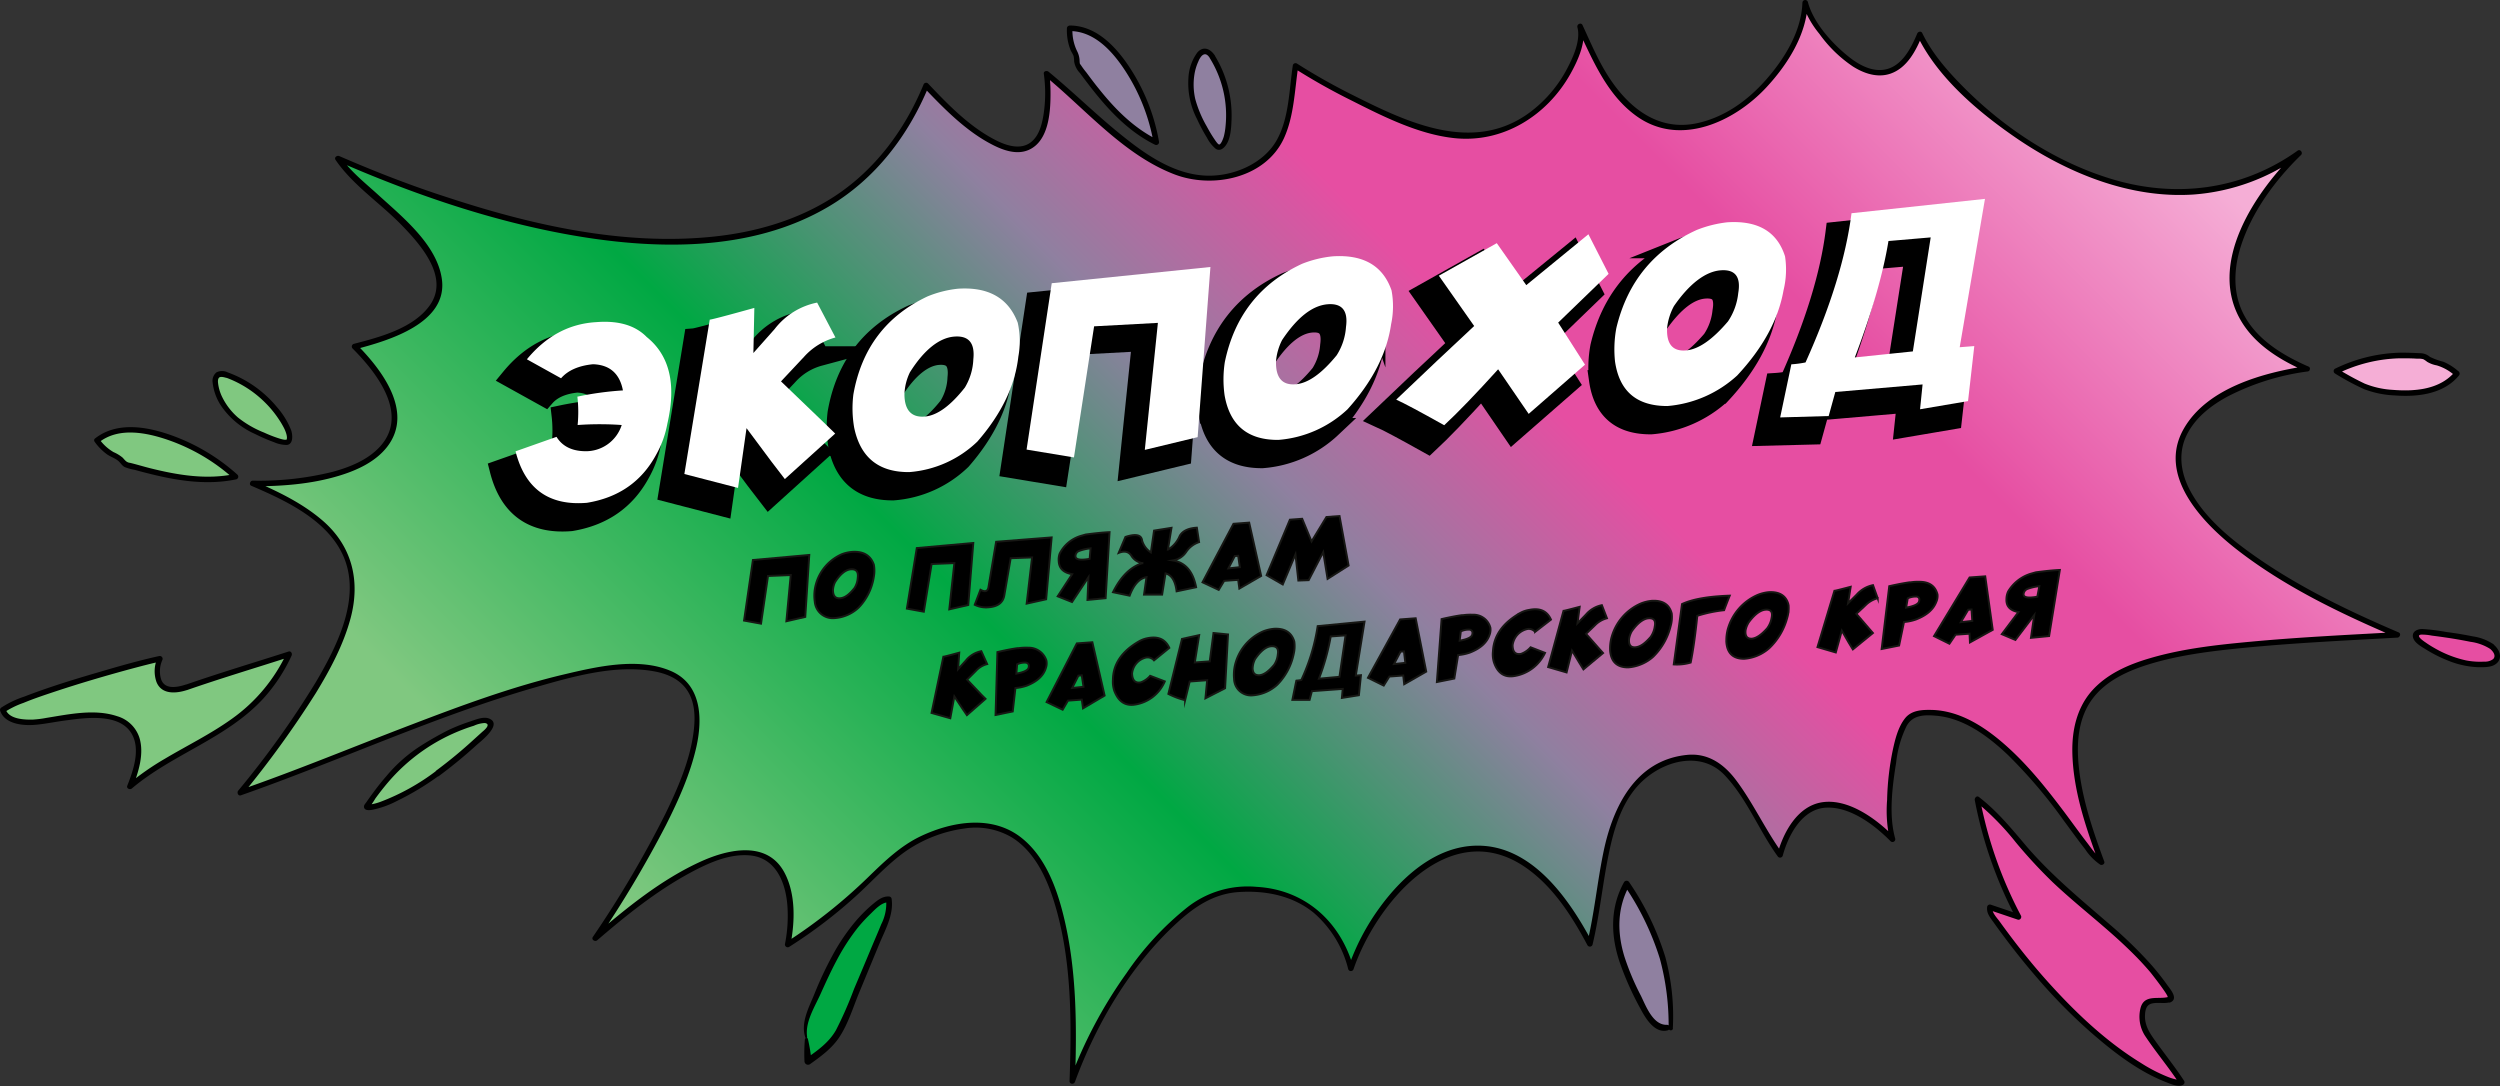
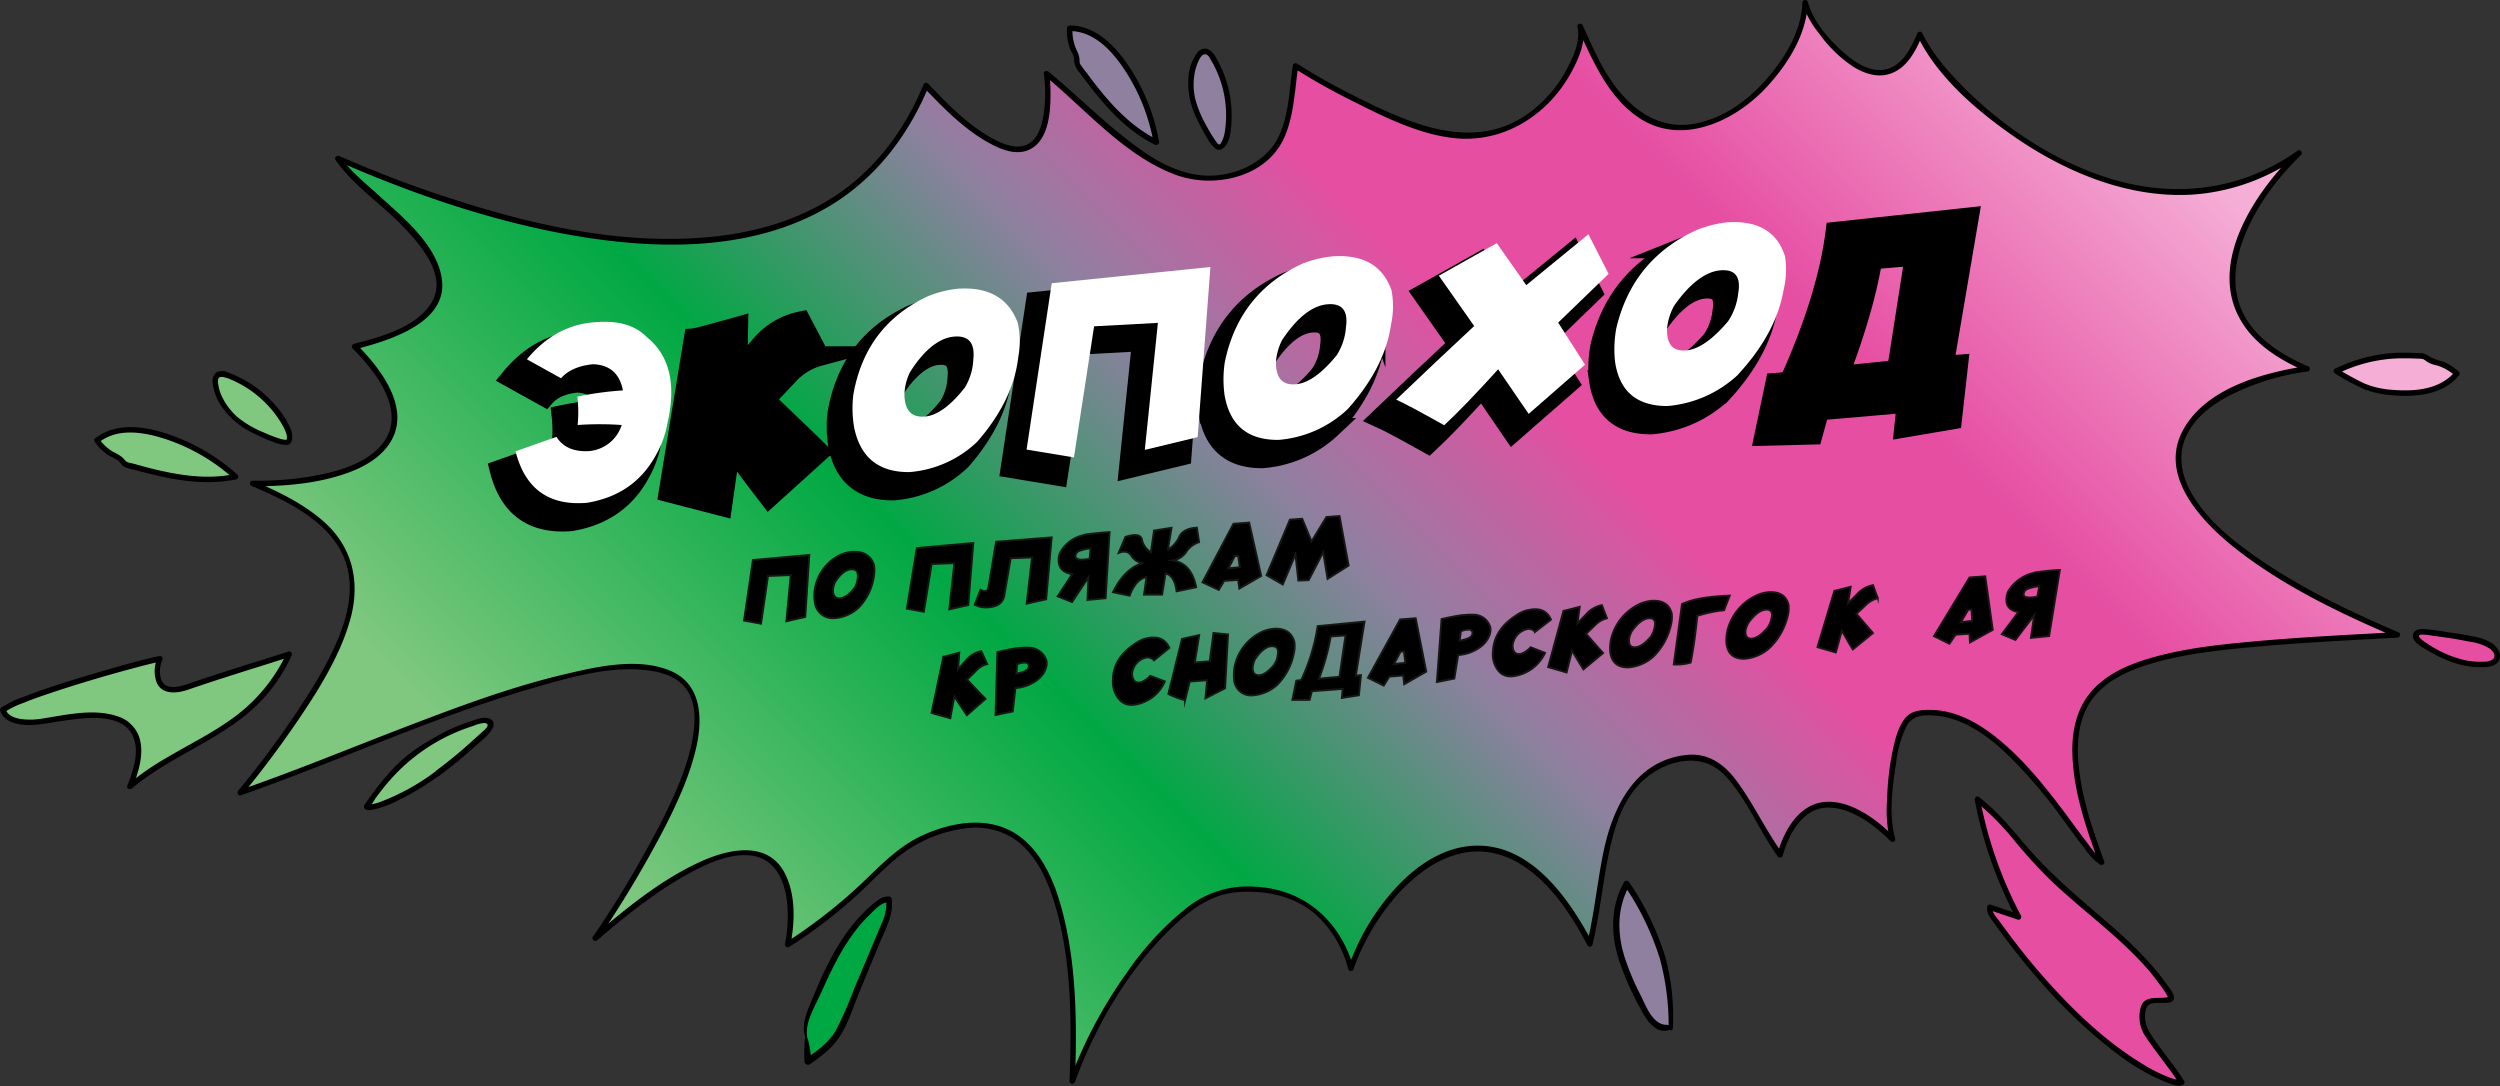
<svg xmlns="http://www.w3.org/2000/svg" viewBox="0 0 572.98 248.92">
  <rect x="0" y="0" width="572.98" height="248.92" fill="#333333" stroke="none" />
  <defs>
    <style>.cls-1{fill:url(#Безымянный_градиент_182);}.cls-2{stroke:#000;stroke-width:4.51px;}.cls-2,.cls-4{stroke-miterlimit:10;}.cls-3{fill:#fff;}.cls-4{stroke:#171714;stroke-width:0.45px;}.cls-5{fill:#e64ea2;}.cls-6{fill:#80c880;}.cls-7{fill:#00a843;}.cls-8{fill:#8f80a0;}.cls-9{fill:#f5aed6;}</style>
    <linearGradient id="Безымянный_градиент_182" x1="138.83" y1="266.21" x2="448.15" y2="-43.1" gradientUnits="userSpaceOnUse">
      <stop offset="0.1" stop-color="#80c880" />
      <stop offset="0.34" stop-color="#00a843" />
      <stop offset="0.5" stop-color="#8f80a0" />
      <stop offset="0.63" stop-color="#e64ea2" />
      <stop offset="0.76" stop-color="#e64ea2" />
      <stop offset="0.96" stop-color="#f5aed6" />
    </linearGradient>
  </defs>
  <g id="Слой_2" data-name="Слой 2">
    <g id="Слой_1-2" data-name="Слой 1">
      <path class="cls-1" d="M528.77,85.22c-33.54-14.2-8.52-43.07-1.84-49.53C490.7,62,447.35,24.1,440,8.51c-8.14,21.24-25-1.85-26.27-7.24-.13,9.12-9.2,21-17.21,25.36-22.05,12-30.55-11.87-34.42-19.93,1.87,6.6-10.87,31.71-35.33,23.55-15.48-5.16-29.89-14.49-29.89-14.49-1.88,12.19-1.18,20-12.68,24.46-16.31,6.34-29.89-10.87-44.39-22.65,0,0,5,37.14-27.63,2.72C187.7,80.07,106.45,49.66,77.46,37c6.64,9.93,46.37,32.22,3.8,43.09,19.22,19,6.54,31.46-23.38,31.41C86.6,123.76,91,137.74,55,182.38c51.43-18,149.74-69.35,81.39,33.38,45.91-39.64,46.19-9,44.1,1.39,19.66-12.36,21.69-21.45,34.06-25.63,9.61-3.24,33.67-9.29,31.19,57,7.54-20.87,24.58-42.29,35.71-43.72,18.4-2.38,25.75,8.94,28.16,17.83,6.74-19.91,32.8-47.45,54.78-5.62,3.85-15.78,2.48-35.78,17.68-41.51,14.37-5.4,16.28,8,25.91,21.13,1.38-5.41,5.28-11.52,10.86-11.52,4.9,0,11.06,3.88,14.91,7.91-1.62-5.35-.26-27.39,5.19-28.59,19.86-4.38,37.75,31.4,42.74,33.92-17.9-48.14,3.46-48.5,67.78-52.12C475.18,114.5,496.86,90,528.77,85.22Z" transform="translate(0 -0.65)" />
      <path d="M529.09,84.67C523,82,516.77,78.23,513.89,72c-2.17-4.73-1.86-10-.31-14.9,2.53-7.93,7.88-15.18,13.8-20.93.51-.49-.17-1.43-.77-1-12.77,9.12-28.17,11-43,6.4-12.71-3.93-24.38-11.64-33.7-21.06-3.59-3.63-7.11-7.65-9.35-12.29-.26-.54-1-.3-1.16.15C438,11.7,435.9,15.87,432,16.59c-3,.56-6-1.11-8.24-2.9-3.79-3-8.16-7.79-9.41-12.59a.64.64,0,0,0-1.25.17c-.24,6.64-4.16,12.94-8.46,17.79-4.12,4.64-9.3,8.37-15.43,9.77-9.76,2.24-16.94-4.32-21.52-12.2-1.92-3.3-3.4-6.81-5-10.25-.32-.66-1.33-.19-1.16.49.78,3-.92,6.76-2.29,9.38a29.6,29.6,0,0,1-9.33,10.67c-12.61,8.66-27.14,1.9-39.3-4.2a140.22,140.22,0,0,1-13.37-7.51.64.64,0,0,0-.93.38c-.84,5.57-.86,12-3.59,17-3,5.55-10,8.5-16.1,8.32-7.19-.2-13.58-4.5-19-8.83-6-4.75-11.4-10.14-17.31-15-.36-.29-1.16-.16-1.08.45a32.25,32.25,0,0,1-.11,9.71c-.37,2.09-1,4.49-2.73,5.91-2.23,1.86-5.33,1-7.68-.13-6.22-3-11.35-8.31-16-13.22a.64.64,0,0,0-1.06.28c-4.25,10.28-11,19.43-20.37,25.56-8.42,5.5-18.29,8.31-28.24,9.29-20.24,2-40.85-2.62-60-8.89C94.4,43.28,86,40,77.78,36.43c-.52-.23-1.27.28-.87.87C80.8,43,87,47.11,91.81,52c4.37,4.47,11.33,12.09,6.71,18.61C94.77,75.9,87,77.93,81.09,79.46a.64.64,0,0,0-.28,1.06c5.42,5.43,13,15,6.35,22.41-2.83,3.14-7,4.8-11,5.88a70,70,0,0,1-18.24,2c-.58,0-.93.92-.32,1.18,8,3.42,17.78,8,21.27,16.53,3.85,9.46-1.7,20.31-6.41,28.35a208.43,208.43,0,0,1-17.87,25c-.35.44,0,1.29.62,1.06,22.63-7.93,44.47-18.13,67.55-24.77,8.46-2.43,18.24-5.26,27.12-3.65,2.85.51,5.72,1.68,7.45,4.12,2,2.77,2.05,6.42,1.65,9.66-.81,6.56-3.58,12.9-6.43,18.79a244.08,244.08,0,0,1-16.67,28.3c-.42.63.48,1.21,1,.77,6.64-5.71,13.59-11.3,21.32-15.47,4-2.15,8.71-4.33,13.37-4,6.33.39,8.59,6.41,8.92,11.92a33,33,0,0,1-.57,8.36.64.64,0,0,0,.93.72,110.91,110.91,0,0,0,16-12.28c3.46-3.22,6.7-6.77,10.56-9.53a31.05,31.05,0,0,1,13.6-5.33,16.36,16.36,0,0,1,11,2.1c5.12,3.24,7.89,9.21,9.61,14.79,4.05,13.11,4,27.47,3.51,41,0,.75,1,.81,1.24.17,4.9-13.35,12.74-26.63,23.26-36.33,4.13-3.81,8.55-6.79,14.28-7.17,6.09-.4,12.36.81,17.18,4.75A25,25,0,0,1,309,222.77a.64.64,0,0,0,1.22,0c5.15-15,21.76-35,39-23.6,6.54,4.34,11,11.33,14.62,18.13a.64.64,0,0,0,1.16-.15c1.62-6.77,2.27-13.72,3.66-20.54,1.28-6.29,3.25-13.07,8.3-17.41,5.2-4.48,13.21-6.27,18.33-.87s7.85,12.67,12.15,18.59a.64.64,0,0,0,1.15-.16c1.27-4.68,4.41-10.72,9.93-11s11.15,4,14.79,7.7a.64.64,0,0,0,1.06-.61c-1.52-5.36-.66-12,.21-17.42A25.08,25.08,0,0,1,437,167c1.42-2.49,4-2.54,6.65-2.32,6.45.52,12.09,4.76,16.62,9.07a114.94,114.94,0,0,1,12.75,15c1.61,2.17,3.19,4.38,4.86,6.51a12.93,12.93,0,0,0,3.47,3.56c.45.24,1.14-.17.93-.72-2.71-7.34-5.32-15-5.94-22.89-.38-5,.15-10.23,3.21-14.36s8-6.39,12.75-7.88c7.06-2.2,14.51-3.1,21.84-3.82,11.74-1.16,23.53-1.7,35.31-2.36.56,0,.94-.92.32-1.19-11.22-4.8-22.37-10.14-32.42-17.12-5.88-4.08-12-9-15.41-15.43-2.09-3.92-2.79-8.45-.83-12.56s5.75-7,9.63-9.06a56,56,0,0,1,18.19-5.65c.8-.13.46-1.35-.34-1.23-9.85,1.51-22.76,5-28.1,14.39-6.11,10.71,4.26,21.47,12.12,27.62,11,8.57,23.79,14.68,36.52,20.14l.32-1.18c-11.2.63-22.41,1.16-33.58,2.2-7.76.72-15.66,1.58-23.16,3.8-5,1.46-10,3.66-13.46,7.68-3.22,3.79-4.34,8.69-4.29,13.58.1,8.79,3.08,17.51,6.1,25.66l.93-.72c-1.46-.79-2.56-2.51-3.54-3.79-1.78-2.3-3.47-4.67-5.21-7-4.15-5.52-8.49-11-13.69-15.57-4.67-4.12-10.4-7.86-16.83-8-2.21-.05-4.59.06-6.07,1.88-1.6,2-2.28,4.76-2.81,7.18A63.1,63.1,0,0,0,432.51,184a30.87,30.87,0,0,0,.63,9.15l1.06-.61c-4-4.09-10.55-9-16.7-8-5.58.93-8.79,6.92-10.13,11.87l1.16-.15c-3.91-5.39-6.67-11.52-10.66-16.83-2.79-3.7-6.43-6.25-11.24-5.76-11.83,1.21-17,11.93-19.13,22.27-1.43,6.92-2.08,14-3.72,20.85l1.16-.15c-5.29-9.94-13.83-22.35-26.52-22.17-9.22.12-16.89,6.94-22.07,14a52.17,52.17,0,0,0-7.35,14h1.22c-2.94-10.54-11.06-17.93-22.2-18.56a22.4,22.4,0,0,0-15.87,4.67,68.53,68.53,0,0,0-13.93,15.06,104.77,104.77,0,0,0-13.09,24.72l1.25.17c.45-12.83.42-26.15-2.8-38.68-1.59-6.22-4.18-12.91-9.33-17.07-6.7-5.43-15.91-3.93-23.18-.5-4.66,2.21-8.36,5.79-12,9.32a119.39,119.39,0,0,1-18.86,15l.93.72c1.06-5.33,1.28-11.75-1.35-16.68-3.91-7.32-12.69-5.44-19-2.61-9.18,4.14-17.27,10.76-24.85,17.28l1,.77a258,258,0,0,0,15.67-26.28c2.89-5.74,5.6-11.75,7-18,1.46-6.53,1.18-14.32-5.82-17.35-7.48-3.24-17.06-1-24.6.79-12,2.85-23.58,7.16-35,11.53-13.11,5-26.08,10.4-39.32,15l.62,1.06a229.13,229.13,0,0,0,16.87-23.29c3.29-5.38,6.36-11.1,8-17.23,2.29-8.59.32-16.6-6.53-22.44-4.57-3.91-10.1-6.58-15.59-8.94l-.32,1.18c6.6,0,13.35-.48,19.71-2.4,4.13-1.24,8.46-3.2,11.15-6.71,6.12-8-1.33-17.67-7-23.37l-.28,1.06c7.38-1.93,21.27-5.93,19.76-16.16-1.14-7.81-8.94-14.08-14.39-19.05-3-2.75-6.47-5.44-8.79-8.83l-.87.87c16.8,7.34,34.3,13.44,52.37,16.77,19.9,3.66,42.4,4.34,60.4-6.33,10.63-6.3,18.17-16.18,22.86-27.5l-1.06.28c4.58,4.81,9.56,9.91,15.52,13,2.51,1.32,5.69,2.49,8.47,1.27,4.55-2,5-8.53,5-12.78a36.77,36.77,0,0,0-.27-4.69l-1.09.45c9.44,7.72,18.12,18.16,29.76,22.62,8.75,3.36,20.88.9,25.1-8.28,2.32-5.06,2.45-11,3.27-16.43l-.93.38a141.1,141.1,0,0,0,13,7.33c7.32,3.7,15.47,7.83,23.73,8.7,11.14,1.18,21.22-5.16,26.58-14.71,1.73-3.1,3.75-7.44,2.81-11.1L361.52,7c3.53,7.41,6.8,15.55,13.78,20.42,9.83,6.86,22.14,1.17,29.47-6.67,4.88-5.23,9.3-12.15,9.57-19.5l-1.25.16a21.64,21.64,0,0,0,3.9,7,30,30,0,0,0,7.7,7.49c2.53,1.6,5.61,2.64,8.56,1.64,3.86-1.31,5.93-5.35,7.34-8.88l-1.16.15c4.68,9.71,14.13,17.63,22.84,23.59,11.77,8,26,13.8,40.5,12.83a47.62,47.62,0,0,0,24.48-9l-.76-1c-9.56,9.29-20.88,25.94-12.67,39.27,3.32,5.39,9,8.8,14.63,11.25C529.19,86.08,529.84,85,529.09,84.67Z" transform="translate(0 -0.65)" />
      <path class="cls-2" d="M144.55,82.13q7.88,6.32,4.76,19.77a22.88,22.88,0,0,1-2.6,7.23q-5,9.21-15.86,11-13.09,1.08-16.36-11.8l9.39-3.31c1.31,2.1,3.43,3.2,6.38,3.29a8.63,8.63,0,0,0,8.56-6,71,71,0,0,0-10.1,0,30.18,30.18,0,0,0-.05-6.51,73.67,73.67,0,0,1,10.44-1.43q-1.12-5.8-6.87-6-4.94.5-7.32,3.22l-7.82-4.34q6.6-8,15.92-8.52Q140.61,78.11,144.55,82.13Z" transform="translate(0 -0.65)" />
      <path class="cls-2" d="M183.61,74.27l4.2,8a14.85,14.85,0,0,0-7.18,4.41l-5.27,5.59,9.56,9.17,2.86,2.79-11.53,10.43-3.08-4-5.7-7.67-1.95,13.7-12.3-3.19L159,78.17q.81-.06,10.21-2.69L169,85.82l4.87-5.49A16.34,16.34,0,0,1,183.61,74.27Z" transform="translate(0 -0.65)" />
      <path class="cls-2" d="M215.89,71.05q10.5-.69,13.71,7.8a19.78,19.78,0,0,1,.13,7.75q-1.12,10-9.39,19.48a25.18,25.18,0,0,1-15.6,7q-10.52.09-12.64-10.19a26.1,26.1,0,0,1-.17-7.63q2.76-15.76,17-22.45A25.74,25.74,0,0,1,215.89,71.05ZM203.62,95.17q.07,5.58,4.69,5.18,4.23-.37,9.16-6.64a13.39,13.39,0,0,0,1.94-6.47c.41-3.76-1.07-5.49-4.42-5.2s-6.85,3-10.12,8.18A12.91,12.91,0,0,0,203.62,95.17Z" transform="translate(0 -0.65)" />
      <path class="cls-2" d="M237.38,69.79l36.37-3.71-2.92,39L258.71,108l3-29.1-14.62.78-4.62,30.05-10.86-1.8Z" transform="translate(0 -0.65)" />
      <path class="cls-2" d="M301.78,63.63q10.55-.69,13.49,7.81a19.73,19.73,0,0,1-.11,7.75q-1.43,10-10,19.51a26,26,0,0,1-15.81,7q-10.53.09-12.34-10.2a25.78,25.78,0,0,1,.05-7.64Q280.33,72,294.76,65.35A25.68,25.68,0,0,1,301.78,63.63Zm-13,24.14q-.11,5.58,4.53,5.19,4.24-.37,9.37-6.65a14,14,0,0,0,2.14-6.48q.78-5.64-4.27-5.21-5.24.47-10.37,8.2A12.9,12.9,0,0,0,288.78,87.77Z" transform="translate(0 -0.65)" />
      <path class="cls-2" d="M360.38,58.57,365,67.66,353.46,78.82l6.15,9.64L346.7,99.74l-7-10.22q-7.79,8.57-12.36,12.82-8.4-4.7-11-5.87,9.73-9.3,17.87-16.87l-8.1-11.53,13.27-7.46,6.76,9.59Z" transform="translate(0 -0.65)" />
      <path class="cls-2" d="M392.21,55.83q10.56-.67,13.24,7.82a19.76,19.76,0,0,1-.34,7.76q-1.75,10-10.62,19.53a27,27,0,0,1-16.05,7q-10.54.09-12-10.21a26.31,26.31,0,0,1,.3-7.65q3.75-15.8,18.42-22.49A26.91,26.91,0,0,1,392.21,55.83ZM378.43,80c-.19,3.73,1.27,5.46,4.36,5.19,2.84-.25,6-2.46,9.6-6.66a14.21,14.21,0,0,0,2.34-6.48q1-5.64-4.11-5.21-5.25.45-10.64,8.2A13.33,13.33,0,0,0,378.43,80Z" transform="translate(0 -0.65)" />
      <path class="cls-2" d="M451.28,50.46l-5.79,34,3.33-.26L447.4,96.81l-11,1.87L437,93l-20,1.73-1.53,5.55-11.14.28,2.56-12.17a23.27,23.27,0,0,0,3.25-.43q8.65-19.23,10.53-34.2ZM421.44,86.8l13.31-1.38,4.09-26.13-9.69.83Q427.35,71.29,421.44,86.8Z" transform="translate(0 -0.65)" />
      <path class="cls-3" d="M148.22,77.89q7.86,6.31,4.75,19.78a22.83,22.83,0,0,1-2.6,7.22q-5,9.23-15.86,11-13.08,1.08-16.35-11.8l9.39-3.32c1.3,2.11,3.43,3.21,6.37,3.29a8.62,8.62,0,0,0,8.57-6,70.67,70.67,0,0,0-10.1,0,30.54,30.54,0,0,0-.06-6.5,72.24,72.24,0,0,1,10.44-1.43q-1.12-5.81-6.86-6c-3.29.33-5.74,1.4-7.32,3.22L120.76,83q6.6-8,15.92-8.52Q144.29,73.88,148.22,77.89Z" transform="translate(0 -0.65)" />
-       <path class="cls-3" d="M187.28,70l4.2,8a14.8,14.8,0,0,0-7.18,4.41L179,88.06l9.55,9.17,2.87,2.79-11.54,10.43-3.07-4-5.71-7.67-1.95,13.7-12.3-3.19,5.82-35.38q.81-.07,10.22-2.69l-.22,10.34,4.87-5.49A16.31,16.31,0,0,1,187.28,70Z" transform="translate(0 -0.65)" />
      <path class="cls-3" d="M219.55,66.82q10.51-.69,13.71,7.8a19.77,19.77,0,0,1,.14,7.75q-1.12,10-9.39,19.48a25.26,25.26,0,0,1-15.6,7q-10.51.09-12.64-10.19a25.75,25.75,0,0,1-.18-7.63q2.78-15.76,17-22.45A25.37,25.37,0,0,1,219.55,66.82ZM207.29,90.94c0,3.72,1.6,5.44,4.68,5.18q4.23-.37,9.17-6.65A13.54,13.54,0,0,0,223.08,83c.4-3.75-1.07-5.49-4.43-5.2s-6.85,3-10.11,8.19A12.56,12.56,0,0,0,207.29,90.94Z" transform="translate(0 -0.65)" />
      <path class="cls-3" d="M241.05,65.56l36.37-3.72-2.93,39-12.11,2.92,3-29.11-14.62.79-4.62,30.05-10.86-1.8Z" transform="translate(0 -0.65)" />
      <path class="cls-3" d="M305.45,59.4q10.53-.69,13.48,7.81a19.71,19.71,0,0,1-.1,7.75q-1.43,10-10,19.51a26.1,26.1,0,0,1-15.82,7q-10.53.09-12.34-10.2a26.12,26.12,0,0,1,.05-7.64Q284,67.8,298.43,61.11A25.92,25.92,0,0,1,305.45,59.4Zm-13,24.14q-.1,5.58,4.53,5.18,4.25-.36,9.37-6.64a13.73,13.73,0,0,0,2.14-6.48q.78-5.64-4.27-5.21-5.23.47-10.37,8.19A13.18,13.18,0,0,0,292.44,83.54Z" transform="translate(0 -0.65)" />
      <path class="cls-3" d="M364.05,54.34l4.63,9.08L357.12,74.59l6.15,9.64L350.36,95.51l-7-10.22Q335.61,93.85,331,98.11c-5.59-3.14-9.27-5.09-11-5.87q9.74-9.31,17.87-16.87l-8.1-11.53,13.28-7.46L349.81,66Z" transform="translate(0 -0.65)" />
      <path class="cls-3" d="M395.87,51.6q10.56-.69,13.25,7.82a20,20,0,0,1-.35,7.76q-1.74,10-10.62,19.53a26.93,26.93,0,0,1-16,7c-7,0-11-3.34-12-10.21a26.65,26.65,0,0,1,.3-7.65q3.75-15.8,18.42-22.49A26.91,26.91,0,0,1,395.87,51.6ZM382.09,75.77c-.18,3.73,1.27,5.46,4.37,5.19q4.26-.37,9.59-6.66a14.21,14.21,0,0,0,2.34-6.48c.65-3.76-.73-5.5-4.1-5.21s-7.05,3-10.64,8.2A13.55,13.55,0,0,0,382.09,75.77Z" transform="translate(0 -0.65)" />
-       <path class="cls-3" d="M454.94,46.23l-5.79,34,3.34-.26-1.43,12.61-11,1.87.58-5.69-20,1.73L419.12,96,408,96.32l2.56-12.17a24.41,24.41,0,0,0,3.25-.43q8.65-19.23,10.54-34.2ZM425.11,82.57l13.3-1.38,4.09-26.13-9.68.83Q431,67.05,425.11,82.57Z" transform="translate(0 -0.65)" />
      <path class="cls-4" d="M172.56,129l12.92-1.16-.92,14.2-4.33,1,1-10.59-5.21.21-1.6,10.93-3.89-.71Z" transform="translate(0 -0.65)" />
      <path class="cls-4" d="M195.43,127.13q3.73-.19,4.84,2.91a7.46,7.46,0,0,1,0,2.83,13,13,0,0,1-3.44,7,8.94,8.94,0,0,1-5.63,2.45,4.13,4.13,0,0,1-4.46-3.78,9.52,9.52,0,0,1,0-2.78,10.59,10.59,0,0,1,6.21-8.09A8.6,8.6,0,0,1,195.43,127.13Zm-4.52,8.73c0,1.35.54,2,1.64,1.91s2.11-.87,3.31-2.37a5,5,0,0,0,.73-2.35c.17-1.37-.35-2-1.55-1.92s-2.46,1.06-3.65,2.93A4.84,4.84,0,0,0,190.91,135.86Z" transform="translate(0 -0.65)" />
      <path class="cls-4" d="M210.12,126.26l12.95-1.16-1.15,14.21-4.35,1,1.16-10.6-5.21.21-1.79,10.93-3.88-.71Z" transform="translate(0 -0.65)" />
      <path class="cls-4" d="M228.3,124.82l12.73-1L239.77,138l-4.47,1,1.24-10.59-4.9.18L230.2,137q-.39,2.58-3.6,2.83a5.81,5.81,0,0,1-3.2-.57l1.32-3.44c1.1.6,1.72.36,1.85-.72Z" transform="translate(0 -0.65)" />
      <path class="cls-4" d="M247.71,123.48l1.11-.32q3.35-.45,5.48-.54l-.9,15.13-4.16.4.22-5.2-3.76,5.68-3.29-1.31,3.32-5.07c-2-.35-3-1.34-3.08-3a4,4,0,0,1,.21-1.7A8,8,0,0,1,247.71,123.48Zm2.24,2.85a10.3,10.3,0,0,0-2.7.62,1.26,1.26,0,0,0-.76,1.17c0,.79,1.1,1,3.25.61Z" transform="translate(0 -0.65)" />
      <path class="cls-4" d="M274.31,121.59l.51,3.31a5.73,5.73,0,0,0-2.93,2.2,4.48,4.48,0,0,1-3.08,2q4.28.69,5.33,6.14l-4.47.94q-.44-3.58-2.54-4.11l-.78,4.86H262.2l.57-4c-1.63.29-2.93,1.71-3.87,4.25l-3.81-.8q2.66-5.37,6.73-6.66a3.73,3.73,0,0,1-2.43-1.56c-.62-1.08-1.62-1.34-3-.79l1.55-3.66q3.6-1.17,3.83.87a4.85,4.85,0,0,0,2,2.68l.73-5,4-.64-.82,5a6.57,6.57,0,0,0,2.72-3.18C271.06,122.33,272.37,121.71,274.31,121.59Z" transform="translate(0 -0.65)" />
      <path class="cls-4" d="M282.7,120.7l3.6-.27,2.75,12.22-5,2.9-.27-2-3.21.23-1.25,2.07-3.72-1.74Zm-1.16,10.22,2.62-.28-.38-2.61-.77.06Z" transform="translate(0 -0.65)" />
      <path class="cls-4" d="M295.63,119.76l2.82-.21,2.15,5.19,3.41-5.6,3-.22,2.08,11.34-4.82,3.07-1-6.14-3.33,6.43-2.37.09-.66-6-2.91,6.9-3.71-2.13Z" transform="translate(0 -0.65)" />
      <path class="cls-4" d="M224.91,149.9l1.34,2.95a5.33,5.33,0,0,0-2.6,1.57l-2,2,3.22,3.4,1,1-4.26,3.74-1-1.46-1.88-2.83-.93,5-4.3-1.22,2.71-12.88c.19,0,1.41-.32,3.64-.93l-.26,3.77,1.81-2A6,6,0,0,1,224.91,149.9Z" transform="translate(0 -0.65)" />
      <path class="cls-4" d="M239.83,152.05a3.18,3.18,0,0,1-.1,1.62c-.51,1.8-2,3.17-4.39,4.12a10.62,10.62,0,0,1-2.61.55l-.62,5.37-3.94.81.43-14.42c1.81-.42,3.34-.72,4.57-.89l.26,0a11.74,11.74,0,0,1,2.25-.11A4.25,4.25,0,0,1,239.83,152.05Zm-6.71.86-.18,2.13c1.72-.31,2.66-.77,2.81-1.36s0-1-.58-1.16A4,4,0,0,0,233.12,152.91Z" transform="translate(0 -0.65)" />
-       <path class="cls-4" d="M246.8,148.11l3.56-.26,2.81,12.22L248.22,163l-.28-2-3.17.23-1.22,2.08-3.68-1.75Zm-1.06,10.22,2.59-.27-.4-2.62-.76.06Z" transform="translate(0 -0.65)" />
      <path class="cls-4" d="M263,146.92q3.64-.75,5,2.22L264.49,152a1.92,1.92,0,0,0-1.86-.64,4.15,4.15,0,0,0-3.17,3.68c.07,1.58.75,2.24,2,2a5.1,5.1,0,0,0,2.15-1.5l3.35,1.28a8.9,8.9,0,0,1-6.74,5.3c-2.27.4-3.87-.64-4.83-3.13a6.65,6.65,0,0,1-.32-2.51q.06-5.44,6-8.85A6.29,6.29,0,0,1,263,146.92Z" transform="translate(0 -0.65)" />
      <path class="cls-4" d="M278.12,145.73l3.33.33-.67,12.33-4.51,2.31.4-4.15-4,.3-1.05,4.28a17.86,17.86,0,0,1-3.84-1.44l3.12-12.61,3.94-.86-1,6.26,3.42-.25Z" transform="translate(0 -0.65)" />
      <path class="cls-4" d="M292,144.76q3.71-.19,4.64,2.92a7.47,7.47,0,0,1-.13,2.83,14,14,0,0,1-3.76,7.06,9.35,9.35,0,0,1-5.68,2.45,3.88,3.88,0,0,1-4.23-3.78,10,10,0,0,1,.13-2.79,11.3,11.3,0,0,1,6.54-8.1A9.1,9.1,0,0,1,292,144.76Zm-4.9,8.73q-.11,2,1.53,1.92c1-.07,2.13-.87,3.39-2.38a5.12,5.12,0,0,0,.84-2.35q.35-2-1.44-1.92t-3.76,2.93A5,5,0,0,0,287.12,153.49Z" transform="translate(0 -0.65)" />
      <path class="cls-4" d="M312.74,143.12l-2,12.36,1.18-.08-.47,4.59-3.9.62.19-2.07-7.06.52-.53,2-3.95,0,.91-4.42a7.7,7.7,0,0,0,1.14-.14A45,45,0,0,0,302,144.15ZM302.29,156.2l4.7-.43,1.4-9.5-3.4.25A51.83,51.83,0,0,1,302.29,156.2Z" transform="translate(0 -0.65)" />
      <path class="cls-4" d="M320.89,142.62l3.57-.27,2.42,12.23-5.05,2.89-.22-2-3.18.24-1.29,2.07L313.52,156Zm-1.39,10.22,2.59-.27-.31-2.62L321,150Z" transform="translate(0 -0.65)" />
      <path class="cls-4" d="M341.58,144.49a3.3,3.3,0,0,1-.17,1.62c-.6,1.81-2.12,3.18-4.59,4.13a11.35,11.35,0,0,1-2.63.55l-.87,5.38-4,.8,1.08-14.43c1.83-.42,3.38-.72,4.62-.89l.26,0a12.7,12.7,0,0,1,2.26-.11A4,4,0,0,1,341.58,144.49Zm-6.77.87-.27,2.13c1.75-.31,2.71-.77,2.88-1.37s0-1-.53-1.16A4.2,4.2,0,0,0,334.81,145.36Z" transform="translate(0 -0.65)" />
      <path class="cls-4" d="M350.47,140.44c2.45-.51,4.11.23,5,2.22l-3.64,2.81a1.86,1.86,0,0,0-1.83-.64,4.35,4.35,0,0,0-3.32,3.68c0,1.58.66,2.24,1.94,2A5.25,5.25,0,0,0,350.8,149l3.31,1.28a9.43,9.43,0,0,1-7,5.31c-2.29.4-3.86-.65-4.71-3.13a6.23,6.23,0,0,1-.23-2.52q.27-5.44,6.34-8.85A6.06,6.06,0,0,1,350.47,140.44Z" transform="translate(0 -0.65)" />
      <path class="cls-4" d="M367.14,139.35l1.16,3a5.87,5.87,0,0,0-2.71,1.57l-2.08,2,3,3.4.9,1-4.5,3.75L362,152.6l-1.71-2.83-1.24,5-4.23-1.23,3.52-12.89c.19,0,1.43-.32,3.71-.92l-.5,3.77,1.94-2A6.5,6.5,0,0,1,367.14,139.35Z" transform="translate(0 -0.65)" />
      <path class="cls-4" d="M378.61,138.35q3.74-.19,4.54,2.92a7.47,7.47,0,0,1-.24,2.83,14.68,14.68,0,0,1-4,7.06,9.69,9.69,0,0,1-5.78,2.45c-2.5,0-3.86-1.27-4.1-3.78a10.11,10.11,0,0,1,.24-2.79,11.9,11.9,0,0,1,6.86-8.1A9,9,0,0,1,378.61,138.35Zm-5.24,8.74c-.12,1.36.36,2,1.46,1.91s2.17-.86,3.49-2.37a5.48,5.48,0,0,0,.93-2.35c.28-1.37-.17-2-1.37-1.93s-2.53,1.07-3.87,2.94A5.08,5.08,0,0,0,373.37,147.09Z" transform="translate(0 -0.65)" />
      <path class="cls-4" d="M396.44,137.17c-.4,1-.83,2.09-1.29,3.33a31.37,31.37,0,0,0-6.14,1.29q-.7,6.71-1.52,10.71a11,11,0,0,1-3.88.43l1.89-13.83Q389.09,137.42,396.44,137.17Z" transform="translate(0 -0.65)" />
      <path class="cls-4" d="M405.42,136.37q3.72-.19,4.5,2.92a7.55,7.55,0,0,1-.27,2.83,14.9,14.9,0,0,1-4.12,7.06,9.75,9.75,0,0,1-5.81,2.46q-3.74,0-4.05-3.79a10.24,10.24,0,0,1,.27-2.79,12.11,12.11,0,0,1,7-8.1A9,9,0,0,1,405.42,136.37Zm-5.35,8.74q-.21,2,1.44,1.92c1-.08,2.18-.87,3.52-2.38a5.5,5.5,0,0,0,1-2.35c.31-1.37-.14-2-1.34-1.92s-2.55,1.06-3.91,2.93A5.35,5.35,0,0,0,400.07,145.11Z" transform="translate(0 -0.65)" />
      <path class="cls-4" d="M429.28,134.76l1.07,3a6.09,6.09,0,0,0-2.75,1.57l-2.14,2,2.93,3.4.87,1-4.6,3.76-.9-1.47-1.63-2.83-1.38,5-4.2-1.23,3.88-12.9c.19,0,1.43-.32,3.73-.92l-.6,3.77,2-2A6.79,6.79,0,0,1,429.28,134.76Z" transform="translate(0 -0.65)" />
-       <path class="cls-4" d="M444.06,136.91a3.23,3.23,0,0,1-.25,1.62c-.67,1.81-2.26,3.18-4.77,4.13a11.24,11.24,0,0,1-2.66.55l-1.12,5.39-4,.8L433,135c1.86-.42,3.42-.72,4.67-.89l.26,0a11.28,11.28,0,0,1,2.28-.11C442.31,134.08,443.6,135.07,444.06,136.91Zm-6.82.87-.37,2.13c1.77-.31,2.75-.77,2.95-1.37s.05-1-.48-1.16A4.31,4.31,0,0,0,437.24,137.78Z" transform="translate(0 -0.65)" />
      <path class="cls-4" d="M451.41,133l3.59-.26L456.72,145l-5.22,2.89-.1-2-3.2.23-1.41,2.07-3.53-1.74Zm-2,10.24,2.62-.28-.17-2.62-.76.06Z" transform="translate(0 -0.65)" />
      <path class="cls-4" d="M465.46,132.14l1.14-.32q3.38-.45,5.5-.54l-2.46,15.15-4.16.41.75-5.21-4.32,5.69L458.8,146l3.81-5.07q-2.89-.52-2.75-3a4.19,4.19,0,0,1,.39-1.71A9.21,9.21,0,0,1,465.46,132.14ZM467.4,135a10.71,10.71,0,0,0-2.74.63,1.39,1.39,0,0,0-.87,1.17c-.07.79,1,1,3.15.61Z" transform="translate(0 -0.65)" />
      <path class="cls-5" d="M497.15,229.82a.7.7,0,0,0,.47-.35,1,1,0,0,0-.2-.85c-8.05-12.46-20.58-19.51-30.36-30.05-4.59-4.95-8.62-10.71-13.85-14.66a94.58,94.58,0,0,0,9.45,27l-6.59-2.23c-.27.89.37,1.69.86,2.38,22.1,31.32,41.52,38.91,43.16,37.73-1.27-2-6.89-9.32-8.11-11.34-1.49-2.47-1-5.86-.19-6.65C493.24,229.35,495.37,230.39,497.15,229.82Z" transform="translate(0 -0.65)" />
      <path d="M497.47,230.37c1.87-.85-.07-3-.78-4a58.58,58.58,0,0,0-3.89-4.88,98.67,98.67,0,0,0-9.31-9c-6.67-5.77-13.39-11.28-19.14-18-3.37-4-6.67-8-10.82-11.19-.49-.37-1,.24-.93.72a96.72,96.72,0,0,0,9.51,27.12l.72-.93-6.6-2.23a.65.65,0,0,0-.78.45c-.24,1.49.68,2.52,1.5,3.67,1.12,1.57,2.27,3.12,3.43,4.65,2.09,2.73,4.25,5.41,6.5,8a127.1,127.1,0,0,0,12.24,12.43c5.13,4.48,10.85,8.95,17.25,11.46,1,.39,3,1.31,4,.61a.65.65,0,0,0,.22-.87c-2.11-3.24-4.56-6.26-6.79-9.41-1.26-1.77-2.3-3.45-2.18-5.73.07-1.26.34-2.37,1.74-2.63s2.62.11,3.92-.24a.63.63,0,0,0-.33-1.22c-2.28.6-5.38-.63-6.31,2.36a8.09,8.09,0,0,0,1.18,6.83c2.44,3.65,5.29,7,7.68,10.68l.23-.87a.4.4,0,0,1-.13,0,2.69,2.69,0,0,1-.6-.05,10.88,10.88,0,0,1-2-.58,36.17,36.17,0,0,1-6.34-3.26c-7.59-4.67-14.24-10.86-20.24-17.41q-3.56-3.88-6.83-8-1.83-2.3-3.57-4.65c-.58-.78-1.16-1.57-1.72-2.35s-1.83-2.05-1.66-3.11l-.78.45,6.59,2.23c.55.18,1-.48.72-.94a95.31,95.31,0,0,1-9.39-26.82l-.93.72a61.24,61.24,0,0,1,9.16,9.33,114.06,114.06,0,0,0,8.38,9.07c5.73,5.43,12.09,10.17,17.74,15.69,1.63,1.58,3.19,3.22,4.66,4.95.38.45,4.4,5.59,4,5.77C496.09,229.61,496.74,230.71,497.47,230.37Z" transform="translate(0 -0.65)" />
      <path class="cls-6" d="M42.73,158.16c-8.19,2.85-6.88-5-6.08-6.54-7.5,1.65-32,8.68-36,11.74.8,2.82,5.66,2.88,7.23,2.8,5.75-.32,30.92-8.12,21.91,14.71C42,170.5,58.16,168.36,66.28,150.56,58.43,153.09,50.52,155.44,42.73,158.16Z" transform="translate(0 -0.65)" />
      <path d="M42.56,157.55c-2.05.68-5,1.21-5.7-1.44a6.3,6.3,0,0,1,.34-4.17.65.65,0,0,0-.72-.93c-4.85,1.07-9.64,2.46-14.4,3.86C16.52,156.5,11,158.2,5.55,160.31a22.27,22.27,0,0,0-5.23,2.5.65.65,0,0,0-.29.72c1.09,3.24,5.63,3.52,8.5,3.2,2.28-.24,4.53-.72,6.81-1,4.42-.6,12-1.62,14.78,3,2.17,3.56.42,8.54-.95,12-.25.65.63,1,1.06.62,9.38-7.93,21.79-11.48,30.19-20.68a38.33,38.33,0,0,0,6.41-9.76c.22-.47-.14-1.12-.71-.93-7.86,2.53-15.77,4.89-23.56,7.6-.77.26-.44,1.49.34,1.22,7.79-2.71,15.7-5.07,23.55-7.6l-.71-.93a38.45,38.45,0,0,1-12.63,15.15c-4.87,3.49-10.27,6.12-15.41,9.18a61.41,61.41,0,0,0-8.36,5.85l1.06.62c1.34-3.46,2.7-7.67,1.54-11.38a7.58,7.58,0,0,0-5.11-4.9c-5.14-1.72-11-.44-16.23.4a24,24,0,0,1-3,.38c-2,.06-5.54-.06-6.31-2.35L1,163.9a19.76,19.76,0,0,1,4.4-2.16c2.42-1,4.89-1.82,7.36-2.64,5.65-1.87,11.37-3.55,17.12-5.11,2.32-.62,4.64-1.24,7-1.75l-.72-.94a7.5,7.5,0,0,0-.31,5.62c1.16,3,4.56,2.7,7.11,1.85C43.67,158.51,43.34,157.29,42.56,157.55Z" transform="translate(0 -0.65)" />
      <path class="cls-7" d="M184.81,238.4c-.63-2.14.24-4.4,1.09-6.45,3.72-8.92,7.73-18.23,15.33-24.19a3.39,3.39,0,0,1,2.52-1c.4,2.13-.45,4.28-1.29,6.28l-8.59,20.58a24.29,24.29,0,0,1-2.27,4.53,24.6,24.6,0,0,1-6.39,5.71l-.36-5" transform="translate(0 -0.65)" />
      <path d="M185,238.34c-.55-3.31,1.67-6.82,3-9.74,1.21-2.68,2.42-5.35,3.81-7.94a48.25,48.25,0,0,1,4.85-7.47,36.16,36.16,0,0,1,2.77-3c1.09-1.05,2.67-2.85,4.3-2.73l-.62-.47a10.54,10.54,0,0,1-1.14,5.5c-.68,1.68-1.4,3.34-2.1,5q-2.05,4.92-4.13,9.82a88.18,88.18,0,0,1-4.14,9.44c-1.61,2.82-4.21,4.67-6.82,6.48l1.22.69a38.61,38.61,0,0,0-.83-5.13c-.09-.41-.67-.29-.7.09a38.55,38.55,0,0,0-.09,5,.82.82,0,0,0,1.22.7c2.55-1.81,5.16-3.7,6.87-6.38,1.95-3,3.08-6.75,4.46-10.09q2.27-5.49,4.55-11c1.36-3.29,3.43-6.84,2.86-10.52a.62.62,0,0,0-.61-.47c-1.57-.09-2.76,1-3.89,1.92a34.35,34.35,0,0,0-3.48,3.45,45.17,45.17,0,0,0-5.54,8.1,83.06,83.06,0,0,0-4.16,8.86c-1.25,3.07-3.22,6.61-2.08,10a.22.22,0,0,0,.42-.11Z" transform="translate(0 -0.65)" />
      <path class="cls-8" d="M382.89,236.33c.23-11.45-1.85-20.66-10.09-33.18-5.07,9-1.78,18.13,4.62,29.88.79,1.45,2.95,3.51,4.64,3.1" transform="translate(0 -0.65)" />
      <path d="M383.4,236.33A52.22,52.22,0,0,0,381.68,220a63.66,63.66,0,0,0-8.28-17.15.69.69,0,0,0-1.19,0c-3.2,5.79-3.08,12.14-1,18.31a69.09,69.09,0,0,0,4.7,10.55c1.15,2.18,3.29,5.93,6.35,5.08a.65.65,0,0,0-.17-1.26c-3.24.15-4.87-4.35-6-6.65a57.66,57.66,0,0,1-3.79-9c-1.69-5.54-1.68-11.15,1.16-16.31h-1.19a62.66,62.66,0,0,1,8.16,16.82,58,58,0,0,1,2,16,.51.51,0,0,0,1,0Z" transform="translate(0 -0.65)" />
      <path class="cls-8" d="M245.17,7.13a11.15,11.15,0,0,0,1.52,6.28l.19,2.05c5.06,6.91,10.43,14.07,18.14,17.8a44.34,44.34,0,0,0-7.76-18.42C254.34,10.81,250.14,7,245.17,7.13Z" transform="translate(0 -0.65)" />
      <path d="M244.53,7.13a12.13,12.13,0,0,0,.79,4.88c.19.5.62,1.07.75,1.53a7.36,7.36,0,0,1,.12,1.25,5,5,0,0,0,1.34,2.62q1.42,1.93,2.91,3.83c3.95,5,8.46,9.71,14.26,12.57a.65.65,0,0,0,.93-.72,45.09,45.09,0,0,0-7.21-17.7c-3.07-4.46-7.46-8.9-13.25-8.89a.64.64,0,0,0,0,1.27c5.77,0,10,4.87,12.87,9.33a44.19,44.19,0,0,1,6.36,16.33l.94-.72c-5.46-2.69-9.73-7-13.5-11.73-1-1.22-1.92-2.47-2.86-3.73a18.49,18.49,0,0,1-1.31-1.78c-.08-.14-.11,0-.18-.28a4.57,4.57,0,0,1-.05-.52,5.15,5.15,0,0,0-.51-2.16,10.77,10.77,0,0,1-1.13-5.38C245.83,6.32,244.56,6.32,244.53,7.13Z" transform="translate(0 -0.65)" />
      <path class="cls-8" d="M277.88,13.68c-.39-.62-.92-1.29-1.65-1.3s-1.3.64-1.67,1.28a13.83,13.83,0,0,0-1.26,9.58c.62,3.23,5.08,11.68,6.23,11.14s1.59-1.94,1.8-3.2A25.41,25.41,0,0,0,277.88,13.68Z" transform="translate(0 -0.65)" />
      <path d="M278.43,13.36c-1-1.5-2.6-2.27-4-.69a10.8,10.8,0,0,0-2.05,5.81,17.87,17.87,0,0,0,2,9.52,39.67,39.67,0,0,0,2.25,4.22,8.3,8.3,0,0,0,2,2.53c1,.66,1.91-.14,2.46-1,1-1.59,1.1-3.88,1.17-5.71a26.26,26.26,0,0,0-3.86-14.68c-.43-.69-1.53,0-1.1.65a24.79,24.79,0,0,1,3.59,15.51,14.47,14.47,0,0,1-.39,2.37c-.1.38-.62,1.88-1.09,1.88-.3,0-1-1.12-1.18-1.38-.61-.9-1.16-1.86-1.68-2.82a26.36,26.36,0,0,1-2.6-6.2,14.82,14.82,0,0,1-.2-5.63,11.38,11.38,0,0,1,.9-3,4.34,4.34,0,0,1,.75-1.26c.8-.78,1.39-.29,1.9.49S278.87,14.05,278.43,13.36Z" transform="translate(0 -0.65)" />
      <path class="cls-6" d="M22.24,101.58a11.11,11.11,0,0,0,5.08,4l1.41,1.5C37,109.39,45.62,111.72,54,109.9a44.32,44.32,0,0,0-17.47-9.71C31.73,98.82,26.09,98.43,22.24,101.58Z" transform="translate(0 -0.65)" />
      <path d="M21.69,101.9a12.49,12.49,0,0,0,2.78,2.84c.83.6,1.91.92,2.65,1.56.51.44.85,1.07,1.44,1.39a11.19,11.19,0,0,0,2.3.64c.93.26,1.86.51,2.79.74,6.69,1.72,13.64,2.87,20.5,1.44a.64.64,0,0,0,.28-1.06A45.53,45.53,0,0,0,38.08,100c-5.29-1.71-11.61-2.54-16.29,1.14-.64.5.27,1.39.9.89,4.51-3.54,10.88-2.25,15.85-.54a44,44,0,0,1,15,8.86l.28-1.06c-6.47,1.35-13,.27-19.37-1.32-1.55-.39-3.08-.86-4.63-1.24a1.7,1.7,0,0,1-1-.43c-.25-.23-.47-.5-.7-.75a8.28,8.28,0,0,0-2.08-1.27,10.56,10.56,0,0,1-3.29-3C22.32,100.61,21.22,101.24,21.69,101.9Z" transform="translate(0 -0.65)" />
      <path class="cls-6" d="M52,86.56a2.28,2.28,0,0,0-2.11,0,2.11,2.11,0,0,0-.52,2,13.8,13.8,0,0,0,4.92,8.32c2.48,2.16,11.21,6.06,11.78,4.92s.05-2.5-.56-3.62A25.32,25.32,0,0,0,52,86.56Z" transform="translate(0 -0.65)" />
      <path d="M52.2,86a2.87,2.87,0,0,0-2.6,0,2.51,2.51,0,0,0-.86,2.36A11.93,11.93,0,0,0,50.91,94a18.54,18.54,0,0,0,7.53,6.11A41.07,41.07,0,0,0,62.81,102a7.28,7.28,0,0,0,2.93.63c1.53-.16,1.34-2.29,1-3.35a18.14,18.14,0,0,0-3.31-5.38A26.12,26.12,0,0,0,52.2,86c-.77-.29-1.1.94-.34,1.22a24.68,24.68,0,0,1,8.76,5.56,23.92,23.92,0,0,1,3.25,3.92,19.5,19.5,0,0,1,1.25,2.11c.33.65.94,2.2.48,2.69.12-.13.08,0,0-.06a1.7,1.7,0,0,0-.39,0,8.11,8.11,0,0,1-1.29-.32,29.56,29.56,0,0,1-3.38-1.32,23.33,23.33,0,0,1-6-3.46,14.92,14.92,0,0,1-3.63-4.72,9.82,9.82,0,0,1-.91-3c-.05-.4-.13-1,.18-1.38s1.18-.13,1.65,0C52.63,87.43,53,86.21,52.2,86Z" transform="translate(0 -0.65)" />
      <path class="cls-9" d="M563.06,86.25a11.15,11.15,0,0,0-5.82-2.8l-1.71-1.17c-8.54-.48-12.3-.15-20.08,3.43,5.84,3.33,7.27,4.57,14,5C554.39,91,560,90.16,563.06,86.25Z" transform="translate(0 -0.65)" />
      <path d="M563.51,85.81A12.3,12.3,0,0,0,560,83.56a16.22,16.22,0,0,1-3.07-1.11,3.44,3.44,0,0,0-2.26-.85c-1.47-.07-2.93-.13-4.39-.12a36,36,0,0,0-15.12,3.68.64.64,0,0,0,0,1.09,57.45,57.45,0,0,0,6.69,3.6,22.31,22.31,0,0,0,7,1.43c5.2.39,11.2-.27,14.73-4.58.51-.62-.38-1.53-.9-.89C559.19,90,553.37,90.4,548.36,90a20,20,0,0,1-6.44-1.45,64.44,64.44,0,0,1-6.15-3.37v1.09a34.25,34.25,0,0,1,14.3-3.5c1.3,0,2.61,0,3.92.09a4.52,4.52,0,0,1,1.39.11,5.2,5.2,0,0,1,.88.59,6.48,6.48,0,0,0,2.21.83,10.7,10.7,0,0,1,4.14,2.33C563.22,87.24,564.12,86.35,563.51,85.81Z" transform="translate(0 -0.65)" />
      <path class="cls-5" d="M571.14,148.84a11.08,11.08,0,0,0-4.8-1.78c-3.58-.69-7.2-1.24-10.83-1.63-.7-.07-1.6,0-1.84.64s.36,1.21.88,1.6a29.12,29.12,0,0,0,9.75,4.72,16.51,16.51,0,0,0,5.06.48c1.13,0,2.48-.3,2.89-1.36A2.49,2.49,0,0,0,571.14,148.84Z" transform="translate(0 -0.65)" />
      <path d="M571.46,148.29a11.38,11.38,0,0,0-4.65-1.78c-2-.4-4-.74-6.06-1a47.36,47.36,0,0,0-5.57-.7c-1.11,0-2.43.55-2.14,1.9s2.22,2.31,3.31,3a31.19,31.19,0,0,0,4.74,2.35,20.36,20.36,0,0,0,6.92,1.51c1.44,0,3.31.09,4.38-1.06,1.22-1.3.36-3.08-.8-4.06-.62-.53-1.52.37-.9.89s1.5,1.55.73,2.36a3.12,3.12,0,0,1-2.06.59,17,17,0,0,1-4.16-.28,25.2,25.2,0,0,1-7.24-2.83q-1.05-.59-2-1.26c-.43-.29-2.47-1.65-1.07-1.82a11.42,11.42,0,0,1,2.47.23q1.54.19,3.09.42,2.9.42,5.76,1a11.13,11.13,0,0,1,4.65,1.71C571.48,149.87,572.11,148.77,571.46,148.29Z" transform="translate(0 -0.65)" />
      <path class="cls-6" d="M100.26,178a126,126,0,0,0,11.07-9.32c.68-.62,1.43-1.54,1-2.27s-1.42-.57-2.24-.36a41.56,41.56,0,0,0-12.94,5.92s-5.87,2.81-13.13,13.54C83.36,186.5,90,185.38,100.26,178Z" transform="translate(0 -0.65)" />
      <path d="M100.58,178.52a110.22,110.22,0,0,0,8.77-7.22c1-.87,6-4.77,2.66-6-1.29-.45-3,.29-4.18.68a43.26,43.26,0,0,0-4.92,1.93,72.21,72.21,0,0,0-6.3,3.56,34.12,34.12,0,0,0-8,7q-1.59,1.82-3,3.75c-.56.75-1.1,1.5-1.63,2.27-.2.29-.56.65-.56,1,0,1,1.19.87,1.85.77a21.18,21.18,0,0,0,5.64-2,62.67,62.67,0,0,0,9.72-5.85c.66-.47,0-1.57-.64-1.09a50.86,50.86,0,0,1-12.81,7.11,13.13,13.13,0,0,1-1.73.5c-.22.05-.91.09-1,.13s.1.61.18.63a15.91,15.91,0,0,0,1.38-2q1.38-1.91,2.9-3.7a42.3,42.3,0,0,1,17.4-12.22c.76-.29,1.53-.55,2.31-.79a6.72,6.72,0,0,1,2.51-.62c1.46.25,0,1.54-.57,2l-1.9,1.72a106.56,106.56,0,0,1-8.69,7.19C99.29,177.9,99.92,179,100.58,178.52Z" transform="translate(0 -0.65)" />
    </g>
  </g>
</svg>